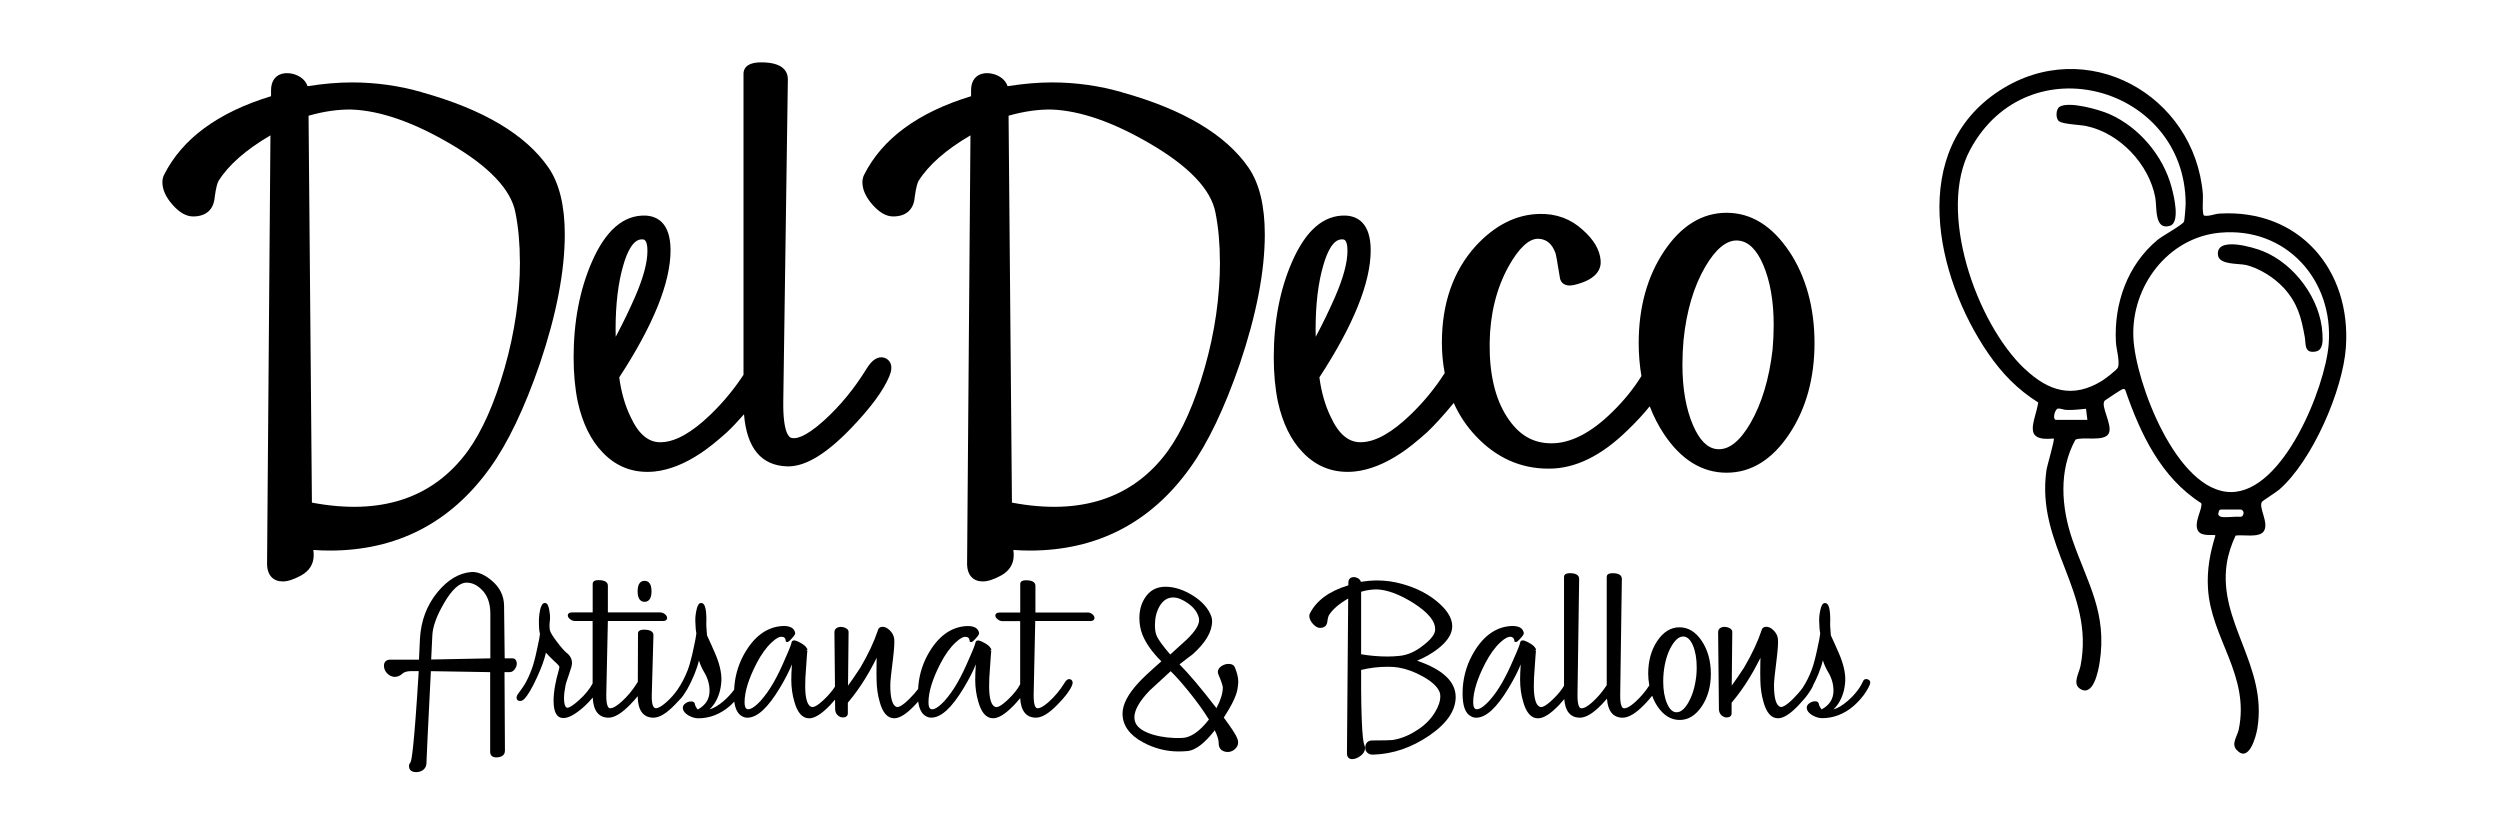
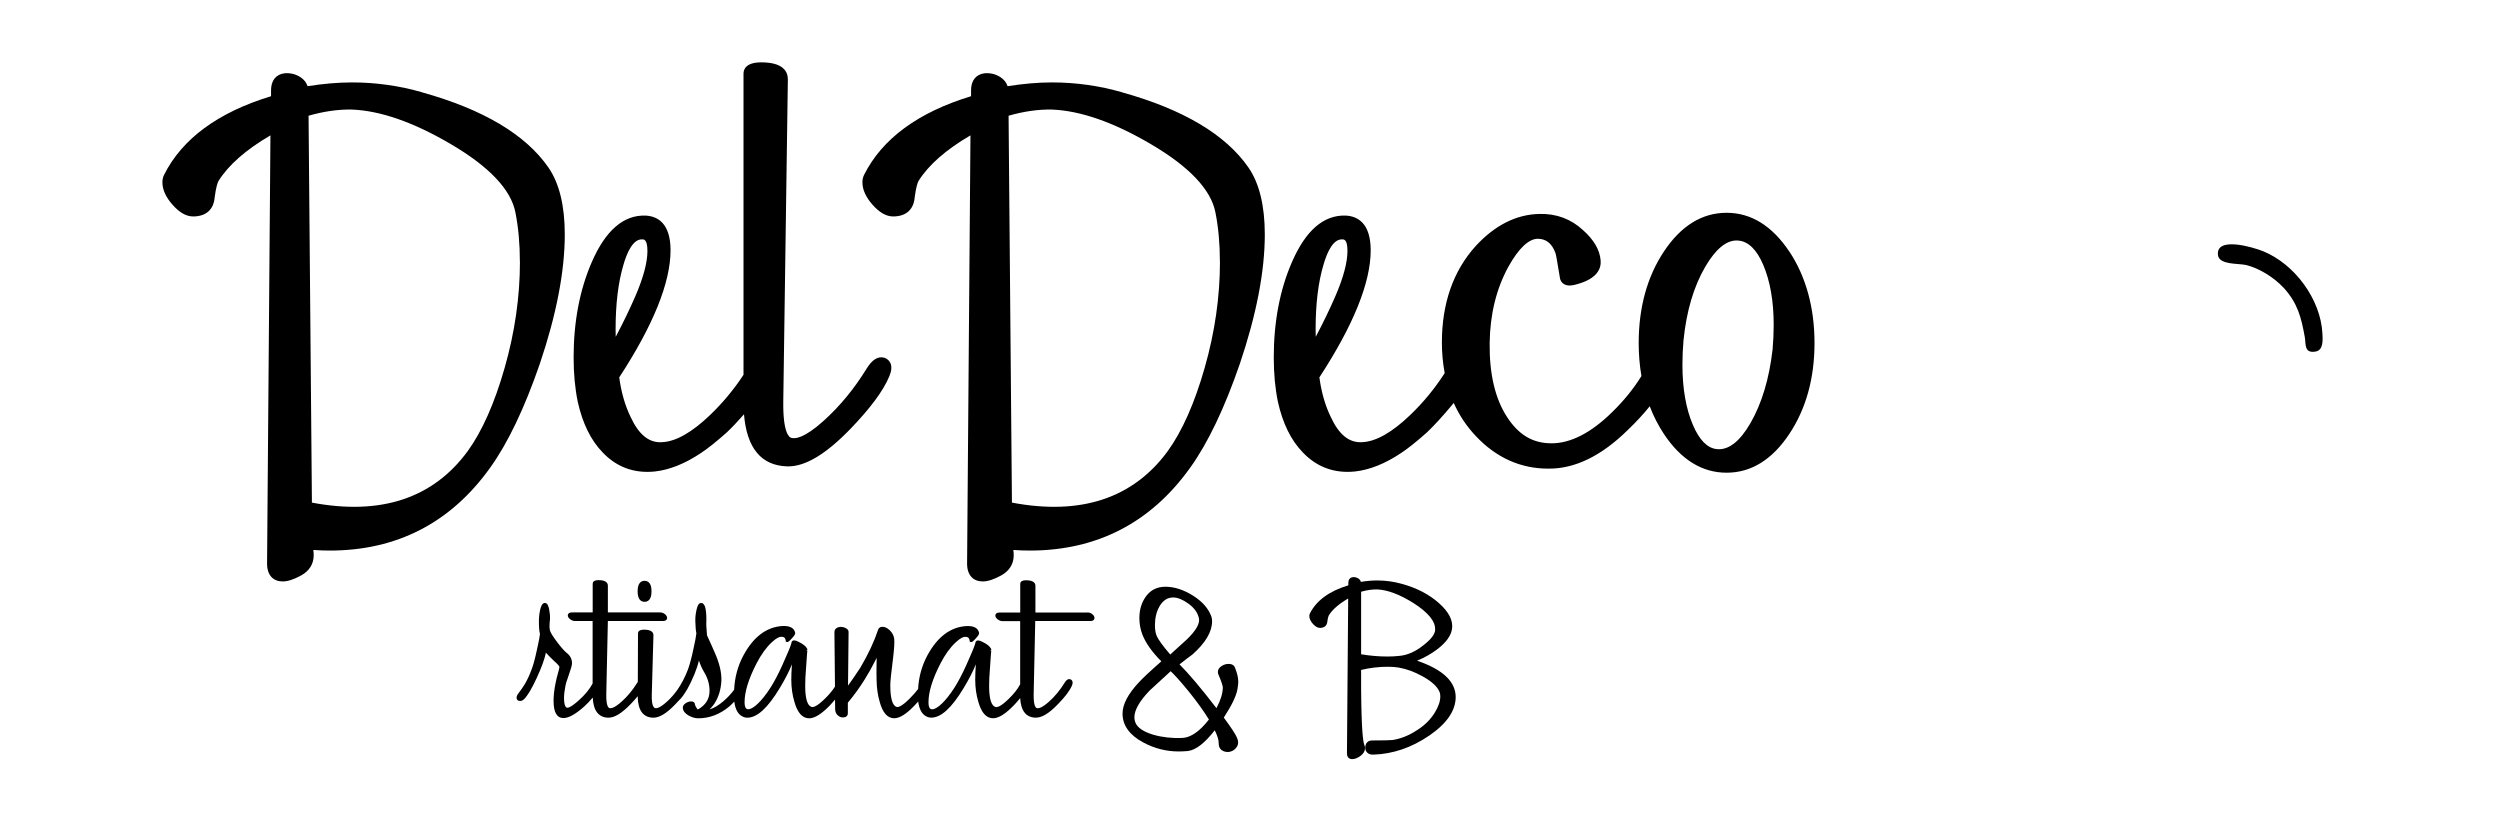
<svg xmlns="http://www.w3.org/2000/svg" id="Paint" viewBox="0 0 409.81 134.8">
  <g>
-     <path d="M366.46,87.81c-.67,1.41-1.2,3.02-1.44,4.57-1.45,9.61,6.7,16.71,5.02,27.01-.22,1.35-1.39,5.77-3.42,3.52-.9-.99.13-2.22.36-3.31,1.86-8.94-4.56-14.96-5.04-23.17-.18-3.05.33-5.77,1.22-8.65-.19-.26-2.18.28-2.83-.74-.84-1.3.84-3.79.5-4.56-6.59-4.2-9.98-11.39-12.44-18.54-.16-.25-.28-.19-.52-.12-.16.05-2.73,1.73-2.85,1.85-.77.85,1.32,3.97.67,5.35-.69,1.47-4.22.49-5.47,1.05-2.79,5.02-2.32,11.14-.5,16.41,2.47,7.15,5.73,11.94,4.46,20.13-.22,1.39-1.04,5.72-3.22,4.29-1.27-.84-.14-2.58.09-3.75,2.38-12.19-7.33-19.71-5.59-32.06.11-.77,1.39-5.02,1.2-5.21-5.25.54-3.07-2.71-2.54-5.9-3.43-2.16-5.94-4.76-8.23-8.09-8.63-12.61-13.18-33.26,1.89-43.04,14.17-9.2,31.98.61,33.33,17.01.05.67-.18,3.2.19,3.48.83.17,1.68-.28,2.55-.33,13.05-.77,21.58,9.22,20.7,21.91-.49,7.07-5.52,18.62-10.91,23.32-.49.43-2.75,1.85-2.86,2.03-.58.95,1.2,3.44.32,4.8-.74,1.15-3.48.52-4.67.73ZM331.85,60.41c3.91,3.72,7.92,4.99,12.75,1.99.47-.29,2.4-1.75,2.56-2.13.39-.93-.25-3.06-.31-4.16-.35-6.34,1.89-12.7,6.84-16.8.78-.65,4.19-2.51,4.33-3,.09-.29.27-2.57.26-3.01-.13-19.11-25.82-26.37-35.31-8.79-5.46,10.11.97,28.38,8.87,35.91ZM363.94,38.14c-8.55.77-14.58,8.79-14.23,17.16.3,7.28,7.11,25.36,16.01,25.36,8.6,0,15.41-17.11,16-24.15.88-10.57-6.96-19.34-17.77-18.37ZM336.97,68.83h5.2l-.22-1.82c-1.06.09-2.07.23-3.15.19-.49-.01-.99-.26-1.42-.23-.51.03-.97,1.68-.41,1.85ZM364.08,84.72c.95.16,2.21-.08,3.24-.02.13,0,.26-.06.31-.18l.1-.21c.08-.18.06-.4-.06-.56l-.05-.06c-.07-.1-.18-.16-.3-.16h-3.24c-.17,0-.31.11-.35.27l-.09.38c-.03.15.03.31.16.38.11.06.21.15.27.16Z" />
-     <path d="M337.54,19.9c-.63-.5-.53-2.03.08-2.4,1.55-.94,6.48.46,8.16,1.2,4.88,2.15,8.84,6.87,10.2,12.01.35,1.32,1.47,5.79-.29,6.31-2.58.77-2.09-3.06-2.39-4.65-1.03-5.48-5.83-10.55-11.31-11.71-1-.21-3.84-.3-4.43-.77Z" />
    <path d="M374.29,47.13c-1.48-1.62-4.03-3.23-6.18-3.7-1.23-.27-4.33,0-4.53-1.6-.4-3.15,5.79-1.3,7.39-.65,5.18,2.1,9.45,7.88,9.73,13.5.05.99.2,2.73-1.13,2.95-1.9.32-1.56-1.24-1.75-2.32-.59-3.32-1.19-5.64-3.52-8.19Z" />
  </g>
  <g>
    <g>
      <path d="M69.2,15.13c-3.75-1.08-7.61-1.62-11.48-1.62-2.29,0-4.74.21-7.3.62-.2-.6-.59-1.1-1.17-1.48-.78-.5-1.64-.72-2.61-.64-1.41.18-2.21,1.19-2.21,2.78v.98c-8.68,2.64-14.58,6.98-17.54,12.9-.18.36-.27.77-.27,1.21,0,1.2.56,2.44,1.66,3.68,1.14,1.29,2.25,1.92,3.38,1.92,2.12,0,3.37-1.13,3.53-3.15.22-1.66.47-2.39.63-2.67,1.63-2.61,4.49-5.12,8.51-7.47l-.55,69.92c-.04,1.1.2,1.94.73,2.49.45.47,1.07.71,1.84.71.82,0,1.81-.32,3.03-.99,1.33-.74,2.04-1.88,2.04-3.29,0-.29-.02-.58-.06-.88.94.07,1.85.1,2.71.1,10.98,0,19.82-4.56,26.26-13.56,2.91-4.04,5.66-9.79,8.17-17.09,2.7-7.99,4.08-15.11,4.08-21.17,0-4.71-.9-8.4-2.68-10.97-3.72-5.39-10.69-9.53-20.7-12.32ZM85.23,42.92c0,5.71-.84,11.55-2.5,17.36-1.65,5.79-3.69,10.39-6.06,13.67-5.67,7.74-14.25,10.58-25.54,8.44l-.55-63.42c2.5-.72,4.91-1.06,7.11-1.01,4.65.18,10.08,2.07,16.12,5.61,6.38,3.73,9.97,7.52,10.68,11.27.49,2.44.73,5.16.73,8.09Z" />
      <path d="M145.97,59.55c-.17-.4-.49-.71-.92-.88l-.07-.02c-1.03-.31-2,.29-2.91,1.76-2.02,3.29-4.38,6.16-7.02,8.54-3.23,2.91-4.73,3.02-5.36,2.82-.32-.09-1.37-.8-1.29-6.05l.75-52.71c0-1.27-.76-2.79-4.36-2.79-2.53,0-2.91,1.16-2.91,1.85v49.37c-1.59,2.42-3.43,4.63-5.47,6.58-2.97,2.85-5.6,4.35-7.84,4.46-2.13.17-3.84-1.19-5.2-4.14-.92-1.89-1.54-4.07-1.86-6.48,5.58-8.54,8.41-15.55,8.41-20.83,0-4.51-2.2-5.59-4.07-5.69-3.62-.14-6.58,2.42-8.84,7.62-1.97,4.52-2.98,9.77-2.98,15.61,0,2.67.23,5.12.68,7.3.78,3.51,2.14,6.29,4.05,8.26,2.02,2.14,4.49,3.22,7.35,3.22.39,0,.8-.02,1.21-.06,2.43-.26,4.99-1.29,7.58-3.03,1.09-.71,2.51-1.84,4.24-3.38.85-.8,1.79-1.8,2.82-2.97.45,5.55,2.83,8.42,7.1,8.54.05,0,.1,0,.15,0,2.86,0,6.2-2.02,10.21-6.16,3.29-3.42,5.37-6.23,6.36-8.6.37-.89.43-1.59.19-2.15ZM105.21,39.24c.24,0,.92-.15.92,1.9,0,1.88-.67,4.39-2,7.46-.91,2.09-1.98,4.31-3.2,6.61-.01-.41-.02-.81-.02-1.22,0-4.16.43-7.71,1.28-10.56.55-1.92,1.52-4.19,3-4.19Z" />
    </g>
    <g>
      <path d="M183.95,15.13c-3.75-1.08-7.61-1.62-11.48-1.62-2.29,0-4.74.21-7.3.62-.2-.6-.59-1.1-1.17-1.48-.78-.5-1.64-.72-2.61-.64-1.41.18-2.21,1.19-2.21,2.78v.98c-8.68,2.64-14.58,6.98-17.54,12.9-.18.36-.27.77-.27,1.21,0,1.2.56,2.44,1.66,3.68,1.14,1.29,2.25,1.92,3.38,1.92,2.12,0,3.37-1.13,3.53-3.15.22-1.66.47-2.39.63-2.67,1.63-2.61,4.49-5.12,8.51-7.47l-.55,69.92c-.04,1.1.2,1.94.73,2.49.45.47,1.07.71,1.84.71.82,0,1.81-.32,3.03-.99,1.33-.74,2.04-1.88,2.04-3.29,0-.29-.02-.58-.06-.88.94.07,1.85.1,2.71.1,10.98,0,19.82-4.56,26.26-13.56,2.91-4.04,5.66-9.79,8.17-17.09,2.7-7.99,4.08-15.11,4.08-21.17,0-4.71-.9-8.4-2.68-10.97-3.72-5.39-10.69-9.53-20.7-12.32ZM199.98,42.92c0,5.71-.84,11.55-2.5,17.36-1.65,5.79-3.69,10.39-6.06,13.67-5.67,7.74-14.25,10.58-25.54,8.44l-.55-63.42c2.5-.72,4.92-1.06,7.11-1.01,4.65.18,10.08,2.07,16.12,5.61,6.38,3.73,9.97,7.52,10.68,11.27.49,2.44.73,5.16.73,8.09Z" />
      <path d="M293.32,41.25h0c-2.81-4.22-6.27-6.37-10.29-6.37s-7.49,2.14-10.29,6.37c-2.73,4.12-4.12,9.16-4.12,14.99,0,1.84.15,3.66.45,5.4-1.27,2.06-2.88,4.05-4.8,5.92-3.45,3.39-6.79,5.11-9.93,5.11s-5.44-1.43-7.33-4.36c-1.94-3.01-2.88-7.06-2.82-12.07.06-4.72,1.1-8.94,3.09-12.55,1.66-2.98,3.32-4.55,4.81-4.55.02,0,.05,0,.07,0,1.35.05,2.25.8,2.82,2.35.05.15.22.85.71,3.95.06.6.37.92.62,1.09.65.44,1.52.26,2.09.09,3.5-.92,4.1-2.66,3.98-3.95-.14-1.71-1.12-3.38-2.88-4.94-1.97-1.83-4.37-2.73-7.14-2.66-3.78.07-7.29,1.83-10.44,5.24-3.69,4.07-5.56,9.4-5.56,15.83,0,1.7.15,3.38.46,5.02-1.63,2.54-3.53,4.84-5.64,6.86-2.97,2.85-5.6,4.35-7.84,4.46-2.14.16-3.84-1.19-5.2-4.14-.92-1.89-1.54-4.07-1.86-6.48,5.58-8.54,8.41-15.55,8.41-20.83,0-4.51-2.2-5.59-4.07-5.69-3.62-.14-6.58,2.42-8.84,7.62-1.97,4.52-2.98,9.77-2.98,15.61,0,2.67.23,5.12.68,7.3.78,3.51,2.14,6.29,4.05,8.26,2.3,2.43,5.18,3.5,8.56,3.16,2.43-.26,4.99-1.29,7.58-3.03,1.09-.71,2.51-1.84,4.24-3.38,1.21-1.15,2.62-2.69,4.19-4.58.07-.08.13-.17.2-.25.9,2.02,2.12,3.85,3.64,5.45,3.33,3.53,7.32,5.32,11.83,5.32.07,0,.13,0,.2,0,4.27,0,8.59-2.13,12.85-6.32,1.38-1.32,2.59-2.63,3.61-3.9.62,1.63,1.4,3.14,2.31,4.52,2.8,4.23,6.27,6.37,10.29,6.37s7.49-2.14,10.29-6.37c2.74-4.12,4.12-9.13,4.12-14.89s-1.39-10.87-4.12-14.99ZM290.75,53.24c0,1.33-.06,2.69-.18,4.04-.55,4.8-1.77,8.87-3.64,12.1-1.75,3.02-3.6,4.44-5.5,4.24-1.55-.15-2.87-1.49-3.92-3.96-1.14-2.66-1.72-5.98-1.72-9.85,0-1.35.06-2.72.18-4.04.48-4.79,1.69-8.86,3.59-12.09,1.67-2.83,3.38-4.26,5.1-4.26.12,0,.24,0,.35.02,1.61.16,2.96,1.49,4.02,3.96,1.14,2.67,1.72,5.99,1.72,9.85ZM219.96,39.24c.25,0,.93-.15.92,1.9,0,1.88-.67,4.39-2,7.46-.91,2.09-1.98,4.31-3.2,6.61-.01-.41-.02-.81-.02-1.22,0-4.16.43-7.71,1.28-10.56.55-1.92,1.52-4.19,3-4.19Z" />
    </g>
    <g>
-       <path d="M84.52,108.12c-.15-.15-.37-.22-.64-.2h-1.15l-.1-8.63c-.02-1.66-.73-3.07-2.11-4.19-1.17-.96-2.26-1.4-3.27-1.33-1.99.16-3.84,1.26-5.49,3.25-1.78,2.14-2.76,4.73-2.92,7.69l-.16,3.42h-4.74c-.64.03-1,.38-1,1,0,.48.18.91.54,1.27.71.72,1.73.75,2.49.02.28-.27.79-.41,1.49-.41h1.18c-.75,12.37-1.17,14.67-1.34,14.93-.17.22-.26.44-.26.65,0,.36.16.98,1.2.98.18,0,.36-.03.51-.07.57-.15,1.24-.57,1.17-1.78,0-.4.24-5.34.71-14.7l9.72.16v13.13c.01.26.11.47.27.62.22.19.54.26,1,.21,1-.11,1.15-.72,1.15-1.08l-.07-12.88h.84c.32,0,.61-.16.84-.48.22-.3.33-.6.33-.9s-.08-.52-.24-.67ZM80.38,100.59v7.33l-9.7.19.19-3.96c.07-1.44.71-3.21,1.9-5.25,1.29-2.23,2.52-3.37,3.67-3.39.02,0,.05,0,.07,0,.83,0,1.62.35,2.35,1.05,1.01.91,1.52,2.27,1.52,4.03Z" />
      <path d="M105.66,98.65c.52,0,1.14-.3,1.14-1.72s-.62-1.72-1.14-1.72-1.14.3-1.14,1.72.62,1.72,1.14,1.72Z" />
      <path d="M178.26,100.41h-8.53v-4.38c0-.41-.26-.91-1.53-.91-.8,0-.96.33-.96.6v4.69h-3.37c-.64,0-.71.35-.71.5,0,.21.13.42.39.62.24.19.51.29.78.29h2.9v10.35c-.4.77-1.04,1.59-1.92,2.43-1.32,1.29-1.89,1.37-2.13,1.29-.68-.19-1.04-1.37-1.04-3.41,0-.42.01-.88.03-1.37.24-3.68.31-4.38.32-4.47l-.21-.06.22-.05s0-.02,0-.03l-.04-.17h-.02c-.18-.38-.63-.74-1.37-1.1-.49-.25-.79-.3-.98-.19-.11.06-.18.17-.19.29-.04.24-.25.87-1,2.55-.67,1.58-1.33,2.95-1.98,4.07-.64,1.12-1.35,2.11-2.09,2.94-1.06,1.14-1.68,1.38-2.02,1.38-.17,0-.61,0-.61-1.15,0-1.71.67-3.87,2-6.43.75-1.43,1.57-2.57,2.45-3.38.8-.75,1.28-.92,1.56-.92.46,0,.67.19.74.61v.18s.16.06.16.06c.17.07.32-.02.8-.54.53-.56.62-.79.58-.97-.16-.78-.84-1.15-2.06-1.1-2.61.14-4.78,1.77-6.43,4.84-.89,1.67-1.4,3.51-1.5,5.47-.38.51-.85,1.04-1.39,1.58-1.35,1.35-1.9,1.43-2.13,1.36-.68-.19-1.04-1.41-1.04-3.54,0-.64.14-1.99.4-4,.23-1.82.31-3.01.24-3.65-.08-.53-.33-.99-.75-1.39-.43-.41-.87-.59-1.26-.54-.47.04-.61.35-.64.5-.63,1.9-1.61,4-2.92,6.22-.89,1.34-1.56,2.32-2,2.91l.09-8.79c0-.19-.08-.46-.49-.65-.26-.13-.54-.19-.84-.19h0c-.9.08-1.01.63-.99.94l.09,8.85c-.4.64-.97,1.33-1.71,2.04-1.32,1.29-1.89,1.37-2.13,1.29-.68-.19-1.04-1.37-1.04-3.41,0-.42.01-.88.03-1.37.24-3.68.31-4.38.32-4.47l-.21-.06.22-.05s0-.02,0-.03l-.04-.17h-.02c-.18-.38-.63-.74-1.37-1.1-.49-.25-.79-.3-.98-.19-.11.06-.18.17-.19.29-.04.24-.25.87-1,2.55-.67,1.58-1.33,2.95-1.98,4.07-.64,1.12-1.35,2.11-2.09,2.94-1.06,1.14-1.68,1.38-2.02,1.38-.17,0-.61,0-.61-1.15,0-1.71.67-3.87,2-6.43.75-1.43,1.57-2.57,2.45-3.38.8-.75,1.28-.92,1.56-.92.47,0,.67.19.74.61v.18s.16.06.16.06c.18.07.32-.02.8-.54.53-.56.62-.79.58-.97-.16-.78-.86-1.15-2.06-1.1-2.61.14-4.78,1.77-6.43,4.84-.91,1.71-1.42,3.59-1.51,5.6-.47.65-1.06,1.28-1.74,1.87-.8.69-1.57,1.15-2.29,1.36.26-.25.53-.56.79-.94.69-1.06,1.08-2.33,1.15-3.76.05-1.31-.31-2.84-1.06-4.55-.42-.96-.85-1.94-1.3-2.9-.11-1.12-.14-1.95-.1-2.47,0-1.98-.26-2.83-.87-2.83-.44,0-.63.61-.75,1.14-.15.66-.22,1.31-.19,1.93.02.86.08,1.5.17,1.9-.05.47-.2,1.3-.46,2.46-.31,1.47-.62,2.65-.93,3.5-.46,1.2-1.03,2.3-1.7,3.28-.54.76-1.13,1.43-1.76,1.99-1.17,1.06-1.71,1.1-1.93,1.03-.22-.07-.59-.45-.53-2.23l.27-9.67c.01-.23-.06-.43-.21-.58-.24-.25-.67-.37-1.31-.37-.83,0-1.01.33-1.01.6l-.03,7.96c-.04.06-.08.12-.12.18-.74,1.19-1.6,2.23-2.56,3.08-1.14,1.01-1.7,1.12-1.98,1.03-.16-.05-.54-.36-.51-2.23l.26-12.04h9.01c.64,0,.7-.35.7-.5,0-.23-.13-.45-.38-.64-.23-.18-.5-.27-.8-.27h-8.53v-4.38c0-.41-.26-.91-1.53-.91-.8,0-.96.33-.96.6v4.69h-3.37c-.64,0-.71.35-.71.5,0,.21.13.42.39.62.24.19.51.29.78.29h2.9v10.24c-.49.93-1.25,1.86-2.26,2.76-1.45,1.29-1.86,1.25-1.97,1.2-.29-.11-.46-.66-.46-1.53,0-.59.08-1.27.23-2.02.04-.29.24-.93.59-1.91.33-.91.49-1.51.49-1.83,0-.68-.3-1.25-.89-1.7-.37-.3-.89-.89-1.55-1.76-.65-.86-1.04-1.48-1.16-1.85-.11-.36-.12-1.01,0-1.96.02-.4-.02-.92-.14-1.52-.1-.5-.26-1.08-.7-1.08s-.63.56-.77,1.06c-.12.51-.18,1.03-.21,1.56-.02,1.17.03,1.97.17,2.46-.03.38-.18,1.19-.46,2.42-.31,1.49-.61,2.62-.9,3.37-.33.91-.71,1.73-1.13,2.45-.24.4-.64.96-1.18,1.69-.11.2-.17.37-.17.52,0,.33.22.54.57.54.24,0,.47-.1.67-.3.59-.59,1.28-1.75,2.1-3.54.76-1.65,1.25-3.01,1.48-4.08.35.41.8.86,1.32,1.35.78.69.86.89.88.95,0,.01.03.15-.14.73-.23.79-.41,1.55-.54,2.25-.18.98-.27,1.85-.27,2.61,0,1.88.54,2.83,1.62,2.83.85,0,1.96-.61,3.39-1.88.5-.45.97-.95,1.41-1.48.1,2.14.95,3.25,2.52,3.3.02,0,.04,0,.05,0,1.01,0,2.19-.72,3.61-2.19.45-.46.85-.9,1.19-1.33.03,2.29.87,3.47,2.52,3.52.02,0,.04,0,.05,0,1.01,0,2.19-.72,3.59-2.19.28-.28.52-.55.77-.82.03-.03.07-.05.11-.1.24-.26.5-.61.79-1.09.13-.19.25-.38.34-.55.37-.66.75-1.46,1.13-2.37.33-.81.58-1.57.74-2.26.2.65.47,1.25.8,1.82.63,1.01.94,2.07.94,3.15,0,1.34-.63,2.35-1.93,3.07-.04-.04-.12-.12-.22-.29-.15-.23-.23-.42-.25-.57-.01-.12-.1-.51-.67-.46-.3,0-.59.11-.88.31-.32.23-.47.5-.43.79.05.48.38.89.96,1.21.55.3,1.07.45,1.56.45,1.87,0,3.6-.67,5.14-1.98.26-.23.51-.48.77-.76.17,1.25.6,2.05,1.28,2.4.26.16.55.24.86.24,1.61,0,3.35-1.59,5.32-4.86.86-1.43,1.53-2.72,1.99-3.88h0c-.07,1.08-.1,1.92-.1,2.51,0,1.28.17,2.5.51,3.63.5,1.79,1.31,2.7,2.42,2.7.91,0,2.02-.7,3.41-2.13.3-.32.57-.62.83-.93l.02,1.62c.03.43.19.76.47.99.28.23.59.34.89.3.65-.04.72-.48.72-.67v-1.74c1.08-1.29,2.03-2.61,2.84-3.94.5-.79,1.03-1.74,1.58-2.82.13-.27.23-.46.31-.6,0,.17,0,.42-.02.77-.02,1.37-.02,2.33,0,2.84.02,1.34.2,2.55.51,3.6.48,1.79,1.28,2.7,2.38,2.7.91,0,2.01-.7,3.37-2.13.19-.2.37-.39.56-.61.17,1.24.6,2.05,1.28,2.4.26.16.55.24.86.24,1.61,0,3.35-1.59,5.32-4.86.86-1.43,1.53-2.72,1.99-3.88h0c-.07,1.08-.1,1.92-.1,2.51,0,1.28.17,2.5.51,3.63.5,1.79,1.31,2.7,2.42,2.7.91,0,2.02-.7,3.41-2.13.38-.4.72-.79,1.03-1.17.12,2.08.96,3.16,2.51,3.2,1.01.04,2.22-.69,3.66-2.19,1.19-1.21,1.97-2.24,2.32-3.08.12-.3.14-.53.06-.72-.04-.1-.13-.23-.34-.3-.35-.1-.67.1-.95.61-.74,1.19-1.6,2.23-2.56,3.08-1.14,1.01-1.7,1.12-1.98,1.03-.16-.05-.54-.36-.51-2.23l.26-12.04h9.01c.64,0,.7-.35.7-.5,0-.23-.13-.45-.38-.64-.23-.18-.5-.27-.8-.27Z" />
      <path d="M202.97,111.63c0-.59-.18-1.32-.52-2.17-.1-.29-.37-.63-1.06-.63-.4,0-.79.12-1.16.36-.39.26-.59.58-.59.95,0,.09.01.18.05.33.68,1.59.77,2.1.76,2.26-.02.96-.37,2.09-1.05,3.35-2.52-3.28-4.56-5.69-6.05-7.17.9-.72,1.6-1.25,2.09-1.6,2.16-1.9,3.25-3.74,3.25-5.47,0-.27-.04-.52-.11-.75-.47-1.33-1.49-2.49-3.03-3.46-1.54-.96-3.05-1.45-4.51-1.45-1.33,0-2.39.51-3.15,1.53-.75,1-1.12,2.21-1.12,3.61,0,.93.16,1.83.49,2.69.55,1.41,1.6,2.89,3.11,4.4-1.89,1.66-3.12,2.82-3.67,3.43-1.79,1.91-2.69,3.63-2.69,5.13,0,1.93,1.14,3.53,3.39,4.73,1.82.98,3.77,1.48,5.77,1.48.51,0,1.03-.02,1.55-.07,1.3-.16,2.74-1.27,4.41-3.4.43.9.65,1.6.64,2.08-.02.86.45,1.22.85,1.37.21.07.42.11.63.11.36,0,.71-.12,1.04-.35.44-.34.67-.74.67-1.2,0-.24-.06-.5-.19-.8-.25-.59-.96-1.67-2.16-3.29,1.32-2.04,2.06-3.57,2.24-4.67.09-.53.14-.98.14-1.35ZM191.83,107.29c-1.25-1.45-2.02-2.51-2.26-3.16-.17-.44-.25-.99-.25-1.63,0-1.19.25-2.23.74-3.09.57-.99,1.31-1.47,2.26-1.47.71,0,1.53.33,2.43.97,1,.7,1.6,1.54,1.79,2.48.16.86-.52,2.02-2.02,3.46-1.18,1.08-2.08,1.89-2.69,2.44ZM191.91,110.03c.82.79,1.81,1.92,2.96,3.33,1.34,1.66,2.45,3.2,3.3,4.59-1.51,1.94-2.98,2.96-4.38,3.02-1.67.07-3.27-.11-4.74-.53-1.58-.47-2.57-1.13-2.92-1.96-.12-.28-.18-.58-.18-.89,0-1.19.85-2.68,2.52-4.41,1.14-1.05,2.29-2.1,3.44-3.16Z" />
      <path d="M232.31,108.3c1.27-.53,2.41-1.18,3.4-1.95,1.37-1.07,2.15-2.16,2.31-3.25.21-1.36-.51-2.79-2.15-4.24-1.6-1.42-3.63-2.48-6.01-3.13-1.34-.39-2.72-.58-4.11-.58-.84,0-1.73.08-2.67.23-.06-.22-.2-.41-.41-.55-.27-.17-.57-.25-.9-.22-.28.04-.74.2-.74.94v.4c-3.13.94-5.25,2.5-6.31,4.62-.06.12-.09.26-.09.41,0,.42.2.85.58,1.28.39.44.79.67,1.17.67.73,0,1.16-.39,1.21-1.08.08-.6.18-.87.24-.98.6-.97,1.67-1.89,3.17-2.76l-.2,25.24c-.02.39.06.67.24.86.15.15.35.23.6.23.45,0,.92-.18,1.39-.54.49-.37.73-.79.73-1.25,0-.19-.04-.38-.12-.56-.21-.5-.47-2.51-.52-9.18v-3.09c1.44-.35,2.91-.52,4.37-.52.65,0,1.25.04,1.78.13,1.29.22,2.62.71,3.96,1.46,1.45.8,2.36,1.64,2.73,2.5.09.19.14.44.14.74,0,.81-.29,1.69-.88,2.64-.68,1.13-1.66,2.12-2.93,2.92-1.33.88-2.7,1.42-4.05,1.62-.36.04-1.48.07-3.31.07-.71,0-1.12.43-1.14,1.21,0,.31.12.59.36.81.24.23.59.33,1.03.3,3.18-.11,6.24-1.16,9.09-3.11,2.89-1.97,4.35-4.1,4.35-6.33,0-2.52-2.12-4.52-6.32-5.95ZM235.26,103.23c-.02.71-.66,1.56-1.9,2.52-1.32,1.07-2.67,1.66-4.01,1.77-.64.07-1.28.1-1.89.1-1.42,0-2.88-.12-4.34-.37v-10.25c.92-.27,1.81-.39,2.62-.38,1.7.07,3.71.82,5.98,2.25,2.41,1.54,3.6,3,3.53,4.35Z" />
-       <path d="M275.3,102.83c-1.42,0-2.65.76-3.65,2.26-.98,1.47-1.47,3.27-1.47,5.35,0,.61.06,1.22.18,1.92-.68,1.04-1.45,1.94-2.28,2.69-1.12,1.01-1.69,1.12-1.98,1.03-.16-.05-.54-.36-.51-2.23l.27-18.95c0-.43-.26-.94-1.5-.94-.81,0-.98.33-.98.6v17.76c-.69,1.05-1.46,1.97-2.3,2.73-1.12,1.01-1.69,1.12-1.98,1.03-.16-.05-.54-.36-.51-2.23l.27-18.95c0-.43-.26-.94-1.5-.94-.81,0-.98.33-.98.6v17.85c-.4.7-1,1.43-1.78,2.18-1.32,1.29-1.89,1.37-2.13,1.29-.68-.19-1.04-1.37-1.04-3.41,0-.42.01-.88.03-1.37.24-3.68.31-4.38.32-4.47l-.21-.06.22-.05s0-.02,0-.03l-.04-.17h-.02c-.18-.38-.63-.74-1.37-1.1-.49-.25-.79-.3-.98-.19-.11.06-.18.17-.19.29-.04.24-.25.87-1,2.55-.67,1.58-1.33,2.95-1.98,4.07-.64,1.12-1.35,2.11-2.09,2.94-1.06,1.14-1.68,1.38-2.02,1.38-.17,0-.61,0-.61-1.15,0-1.71.67-3.87,2-6.43.75-1.43,1.57-2.57,2.45-3.38.83-.78,1.33-.91,1.59-.92.42,0,.64.2.71.61v.18s.16.06.16.06c.17.07.32-.02.8-.54.53-.56.62-.79.58-.97-.16-.78-.84-1.15-2.06-1.1-2.61.14-4.78,1.77-6.43,4.84-1.02,1.91-1.54,4-1.54,6.21,0,2.05.45,3.27,1.36,3.74.26.16.55.24.86.24,1.61,0,3.35-1.59,5.32-4.86.86-1.43,1.53-2.72,1.99-3.88h0c-.07,1.08-.1,1.92-.1,2.51,0,1.28.17,2.5.51,3.63.5,1.79,1.31,2.7,2.42,2.7.91,0,2.02-.7,3.41-2.13.33-.35.63-.69.9-1.02.15,1.98.99,3,2.49,3.05.02,0,.04,0,.05,0,1.01,0,2.2-.72,3.63-2.2.3-.31.57-.61.83-.92.14,2.02.98,3.07,2.5,3.12.02,0,.04,0,.05,0,1.01,0,2.2-.72,3.63-2.2.47-.49.88-.96,1.23-1.4.23.64.51,1.2.85,1.71,1,1.5,2.22,2.26,3.65,2.26s2.65-.76,3.65-2.26c.98-1.47,1.47-3.26,1.47-5.32s-.5-3.88-1.47-5.35c-1-1.5-2.23-2.26-3.65-2.26ZM274.72,116.76c-.58-.06-1.07-.55-1.46-1.46-.41-.97-.62-2.17-.62-3.57,0-.48.02-.98.07-1.46.18-1.73.61-3.2,1.3-4.37.61-1.04,1.24-1.56,1.88-1.56.04,0,.09,0,.13,0,.6.06,1.1.55,1.49,1.46.41.97.62,2.17.62,3.57,0,.48-.02.98-.07,1.46-.2,1.73-.64,3.2-1.32,4.37-.64,1.11-1.34,1.63-2.03,1.55Z" />
-       <path d="M306.54,111.67c-.08-.16-.22-.27-.43-.33-.35-.1-.63.05-.75.4-.48,1.08-1.33,2.16-2.53,3.2-.8.69-1.57,1.15-2.29,1.36.26-.25.53-.56.79-.94.69-1.06,1.08-2.33,1.15-3.76.05-1.31-.31-2.84-1.06-4.55-.42-.96-.85-1.94-1.3-2.9-.11-1.12-.14-1.95-.1-2.47,0-1.98-.26-2.83-.87-2.83-.44,0-.63.61-.75,1.14-.15.66-.22,1.31-.19,1.93.02.86.08,1.5.17,1.9-.05.47-.2,1.3-.46,2.46-.31,1.47-.62,2.65-.93,3.5-.41,1.08-.91,2.07-1.48,2.95-.4.56-.92,1.16-1.54,1.78-1.35,1.35-1.9,1.43-2.13,1.36-.68-.19-1.04-1.41-1.04-3.54,0-.64.14-1.99.4-4,.23-1.82.31-3.01.24-3.65-.08-.53-.33-.99-.75-1.39-.43-.41-.87-.59-1.26-.54-.47.04-.61.35-.64.5-.63,1.9-1.61,4-2.92,6.22-.89,1.34-1.56,2.32-2,2.91l.09-8.79c0-.19-.08-.46-.49-.65-.27-.13-.53-.18-.84-.19-.9.08-1.01.63-.99.94l.13,12.62c.03.43.19.76.47.99.28.23.59.34.89.3.65-.04.72-.48.72-.67v-1.74c1.08-1.29,2.03-2.61,2.84-3.94.5-.79,1.03-1.74,1.58-2.82.13-.27.23-.46.31-.6,0,.17,0,.42-.02.77-.02,1.37-.02,2.33,0,2.84.02,1.34.2,2.55.51,3.6.48,1.79,1.28,2.7,2.38,2.7.91,0,2.01-.7,3.37-2.13.32-.34.62-.67.93-1.04l.05-.05c.08-.09.16-.2.25-.31l.19-.25c.07-.1.15-.2.22-.31.28-.4.49-.73.63-1.01.05-.1.08-.18.1-.26.32-.62.61-1.23.88-1.88.33-.81.58-1.57.74-2.26.2.65.47,1.25.8,1.82.63,1.01.94,2.07.94,3.15,0,1.34-.63,2.35-1.93,3.07-.04-.04-.12-.12-.22-.29-.15-.23-.23-.42-.25-.57-.01-.12-.1-.51-.67-.46-.3,0-.59.11-.88.31-.32.23-.47.5-.43.79.05.48.38.89.96,1.21.55.3,1.07.45,1.56.45,1.87,0,3.6-.67,5.14-1.98,1.21-1.07,2.1-2.23,2.65-3.45.11-.26.13-.48.04-.66Z" />
    </g>
  </g>
</svg>